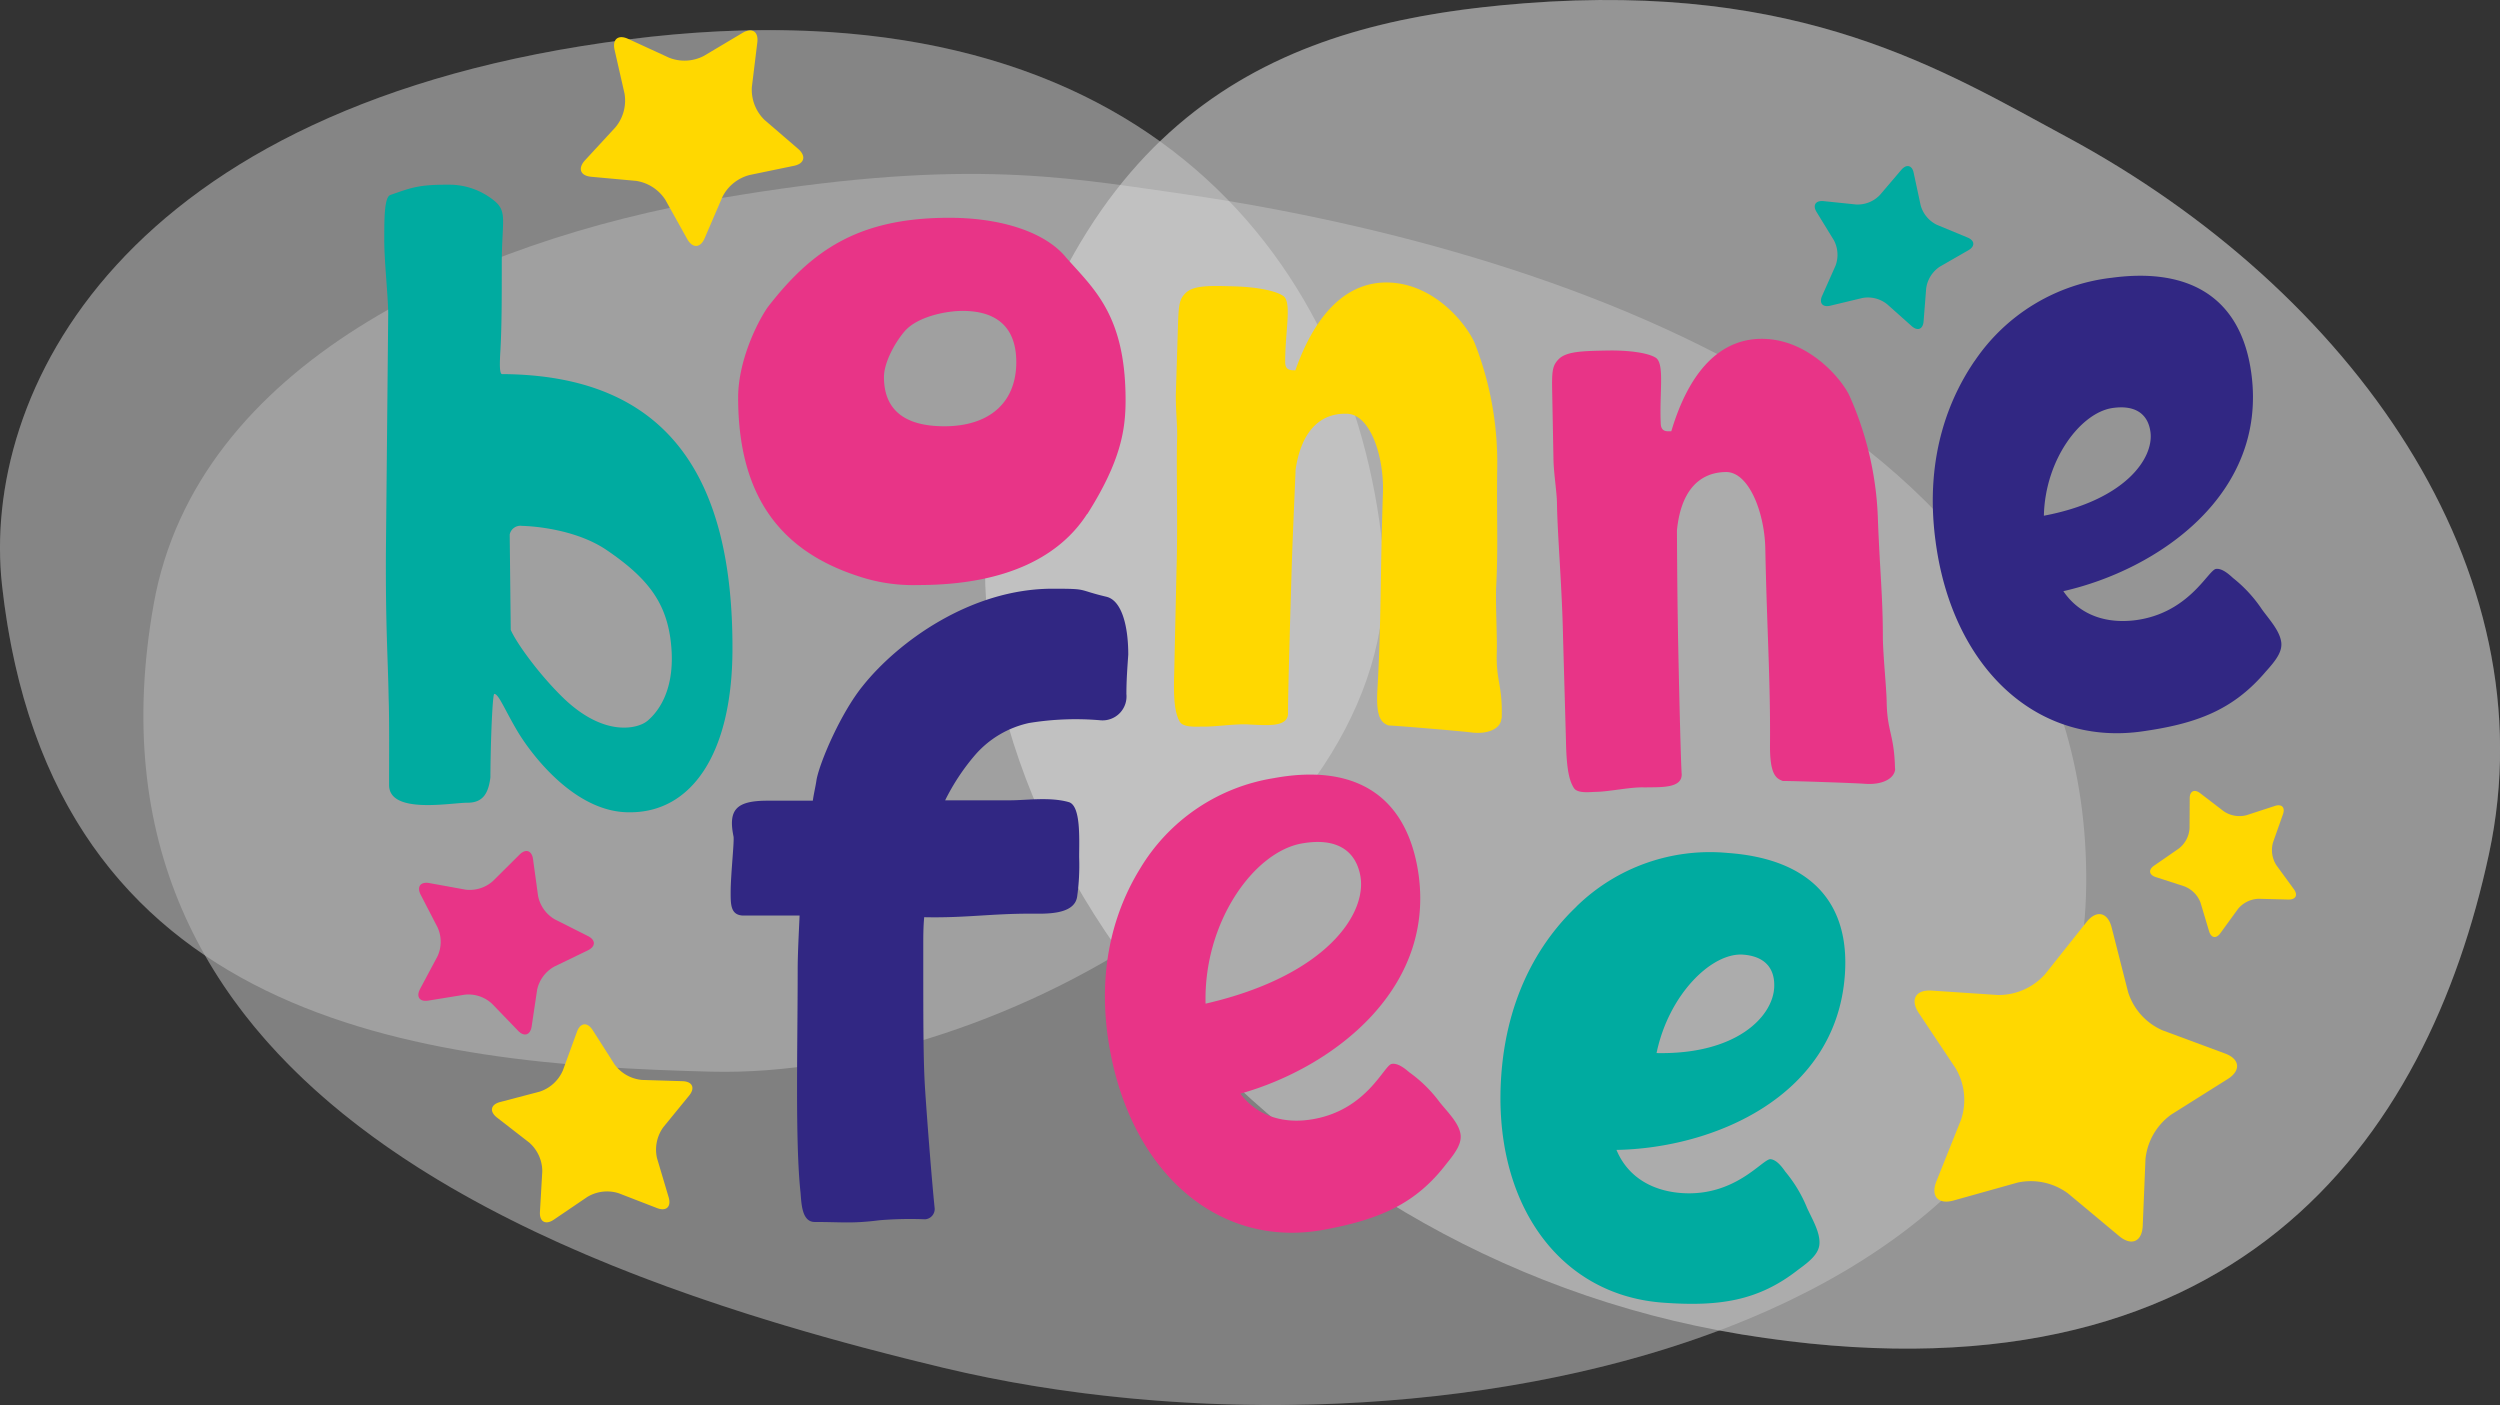
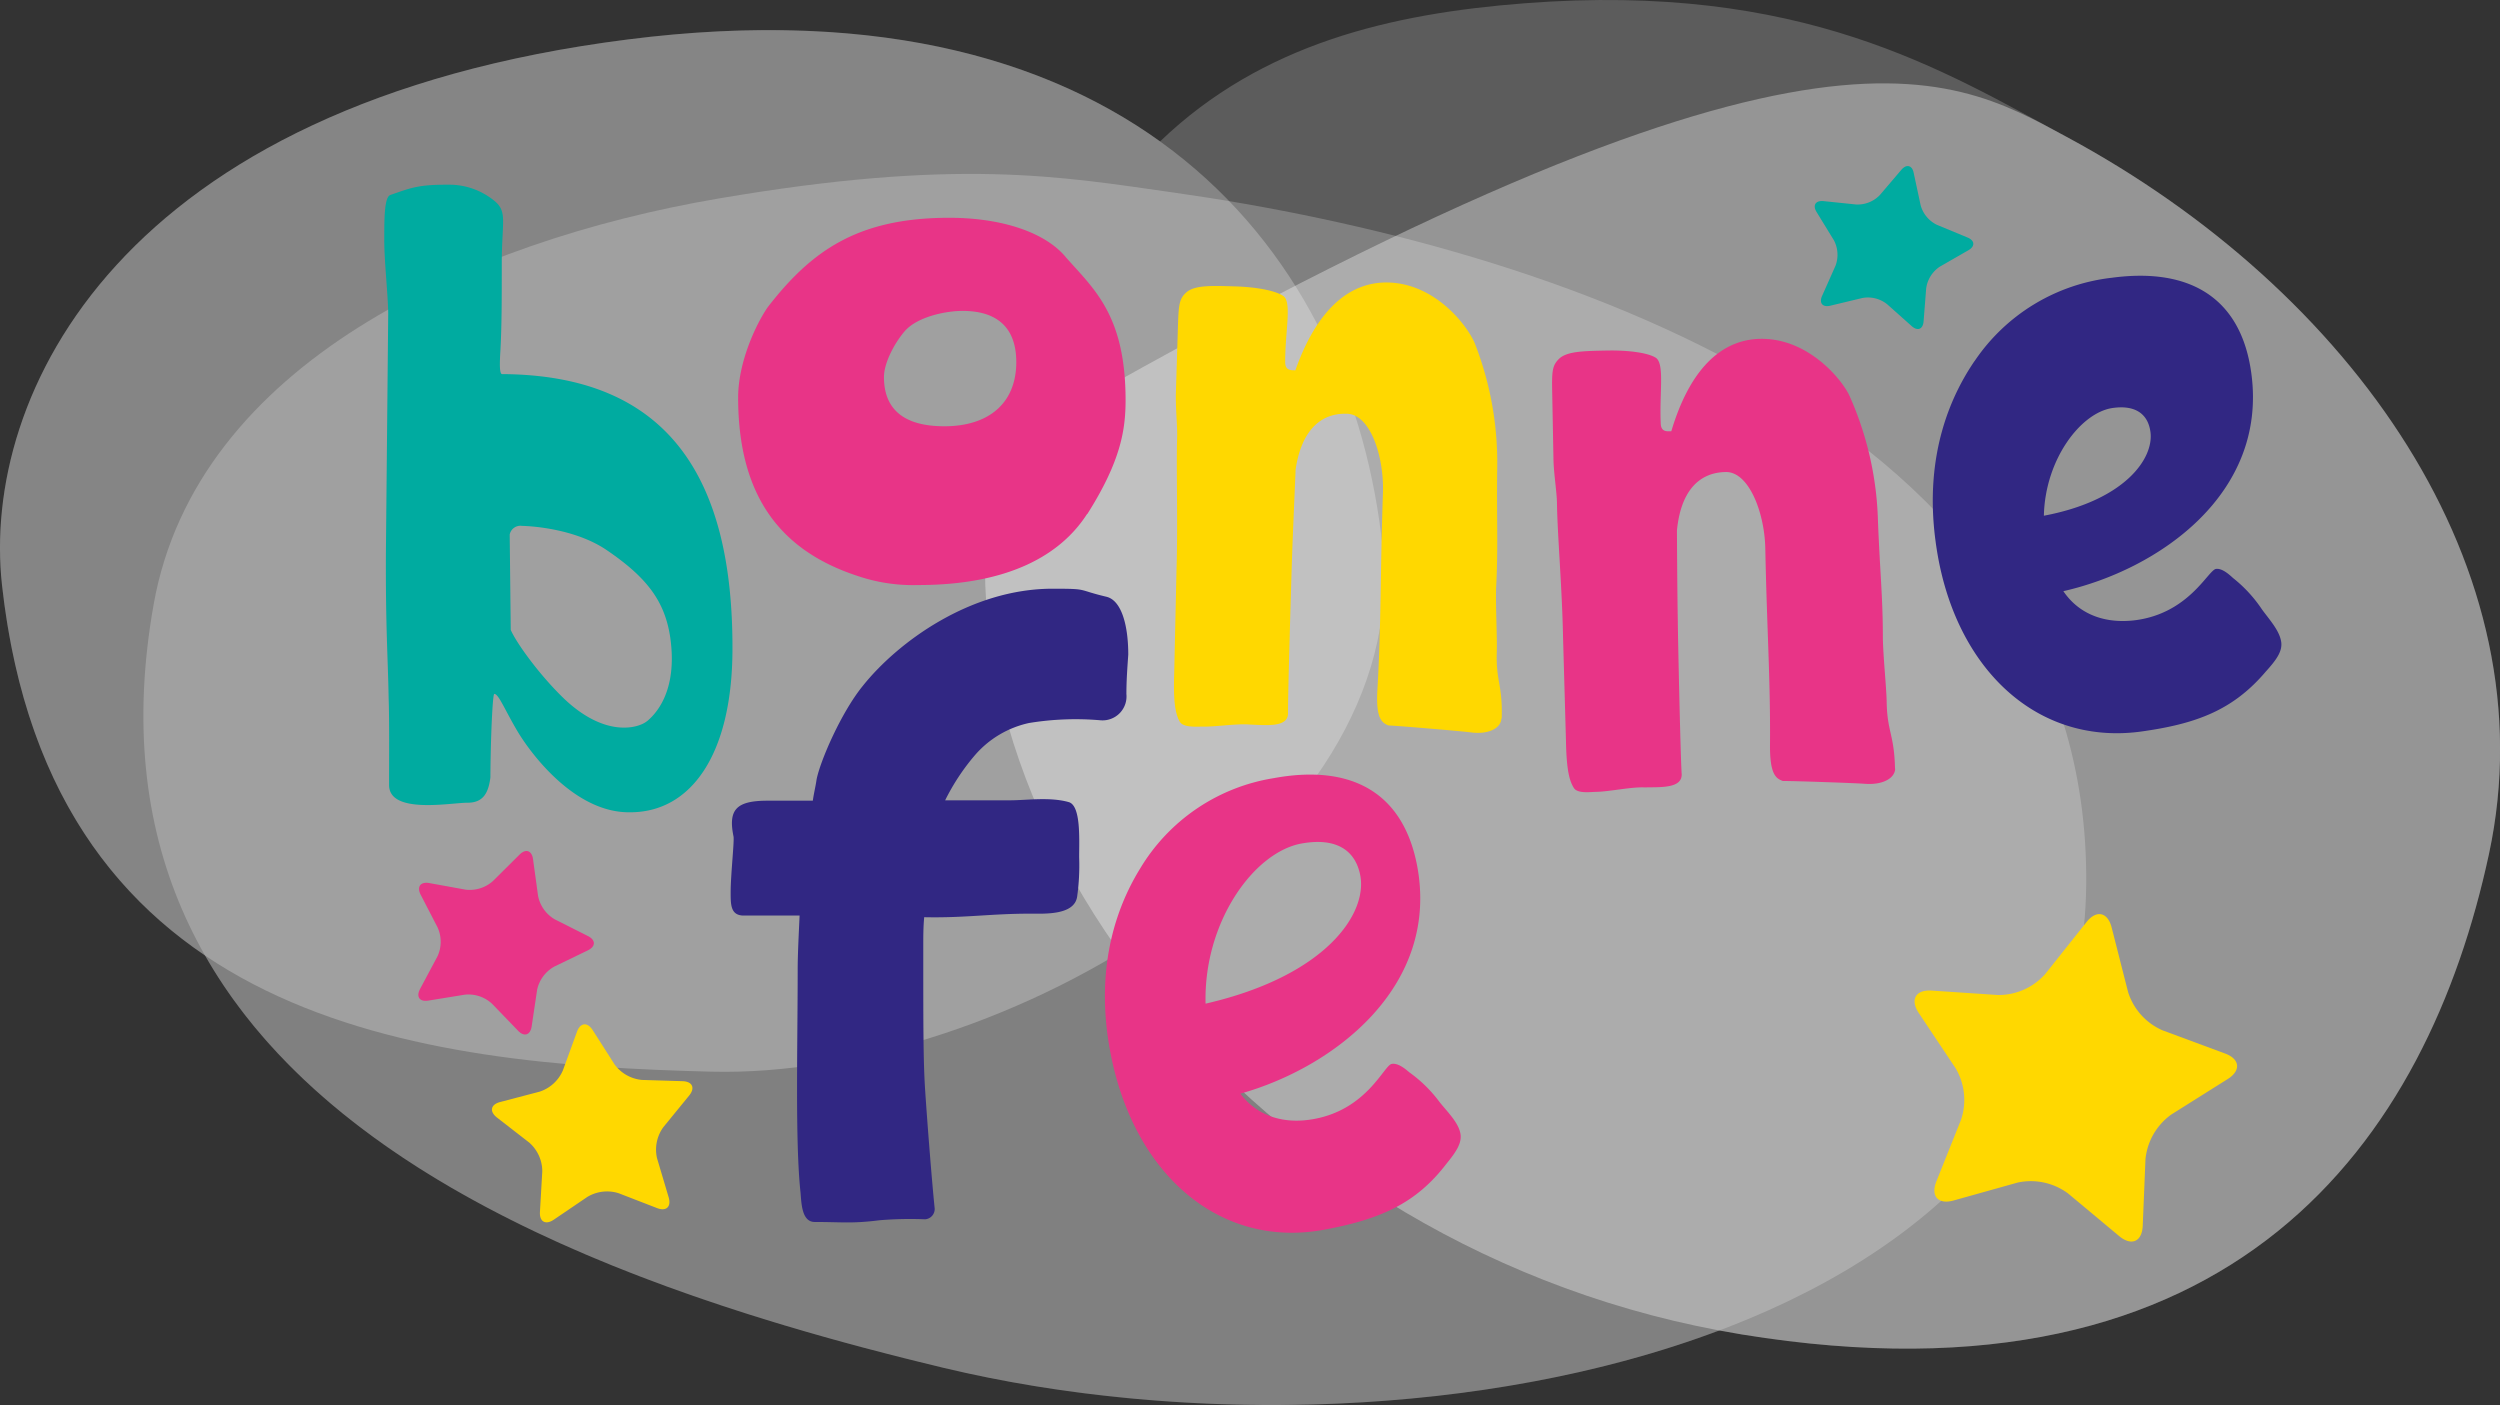
<svg xmlns="http://www.w3.org/2000/svg" id="Слой_1" data-name="Слой 1" viewBox="0 0 457.23 256.97">
  <rect x="0" y="0" width="457.23" height="256.97" fill="#333333" stroke="none" />
  <defs>
    <style>.cls-1,.cls-2,.cls-3,.cls-4{fill:#fff;}.cls-1{opacity:0.2;}.cls-2{opacity:0.35;}.cls-3{opacity:0.22;}.cls-4{opacity:0.25;}.cls-5{fill:#00aba0;}.cls-6{fill:#e83487;}.cls-7{fill:#ffd800;}.cls-8{fill:#312783;}</style>
  </defs>
  <path class="cls-1" d="M378,25.05C355.51,12.94,329.62-3.34,278.83.6c-24.32,1.88-48,7.35-66.66,25.26C190.1,10,158.35,1.68,114.87,7.21,21.85,19-3.49,72.22.37,107.05c3.76,33.89,18,54.76,37.12,67.68,23.59,41.43,80.53,62.4,135.09,75.44,44.29,10.59,99.36,9.18,141.86-6.84,1.38.26,2.77.51,4.16.74,90.3,14.7,125.38-35.71,136.6-87.88S429.94,53.06,378,25.05Z" />
-   <path class="cls-2" d="M378,25.05c52,28,88.43,79,77.22,131.14s-46.3,102.58-136.59,87.88-152.15-96.82-135.89-162S238,3.76,278.83.6C329.62-3.34,355.51,12.94,378,25.05Z" />
+   <path class="cls-2" d="M378,25.05c52,28,88.43,79,77.22,131.14s-46.3,102.58-136.59,87.88-152.15-96.82-135.89-162C329.62-3.34,355.51,12.94,378,25.05Z" />
  <path class="cls-3" d="M214.68,35.22c67.94,9.63,167.72,41.47,166.87,126.6S257,270.36,172.58,250.17C95,231.63,12.65,197.08,28.11,110.49c7.86-44,57.8-66.39,103.17-74.16C175.18,28.81,194,32.29,214.68,35.22Z" />
  <path class="cls-4" d="M.37,107.05C-3.49,72.22,21.85,19,114.87,7.21s132.4,39.71,138,92.9S183.39,197.33,130.08,196,9.28,187.34.37,107.05Z" />
  <path class="cls-5" d="M70.58,101,71,57.47c0-3.18-.74-9.72-.72-13.71,0-3.82,0-7.81,1.16-8.12,3.67-1.26,5-1.89,10.53-1.86a13,13,0,0,1,8.59,3.07c2.22,1.93,1.25,3.68,1.21,11,0,7,0,11.48-.24,16.1-.17,2.71-.18,4.46.3,4.47,30.44.16,42.3,19,42.13,50.59-.1,19.12-7.65,29.61-18.8,29.55-10,.1-18-10.62-20.49-14.77-2.37-4-3.47-6.88-4.27-6.88-.32,0-.68,8.6-.71,15.3-.34,2.55-1.14,4.61-4.17,4.6S71.13,149,71.16,143.55c0-4.78.06-12.11-.08-15.78-.12-7.33-.57-12.91-.5-26.78m47.76,30.91c1.27-1.06,5.7-5.15,4.24-15.33-1-6.65-4.26-11-11.84-16.11-5.68-3.73-13.39-4.24-15.26-4.28a2,2,0,0,0-2.26,1.58l.19,17.44c1.08,2.48,5.13,8,9.16,12,7.84,7.88,14.18,6,15.77,4.69" />
  <path class="cls-6" d="M198.82,94c-4.74,7.4-14.21,13-30.87,13a31.45,31.45,0,0,1-11-1.63C143.22,100.91,135,91.25,135,72.69c0-6.52,3.34-13.54,5.44-16.55,7.9-10.16,16.31-16.31,33.15-16.31,9.82,0,17.72,2.76,21.4,7.28,5.08,5.76,10.87,10.53,10.87,26.08,0,5.39-.87,11.16-7,20.82M165.53,60.5c-1.76,2-3.86,5.73-3.86,8.46,0,5.64,3.33,9,11.05,9,8.06,0,13.15-4.18,13.15-11.73,0-6.64-3.86-9.37-9.82-9.37-3.16,0-8.24,1.09-10.52,3.64" />
  <path class="cls-7" d="M274.59,131.4c-.06,1.76-2.33,3-5.66,2.54-1.59-.21-13.36-1.21-15-1.26-1.26-.52-2.35-1.35-2-6.76.69-11.94.49-20.88,1-35.86.2-6.53-2.27-14.26-6.57-14.39-5.1-.16-8.4,3.41-9.41,10.23,0,.64-.51,11.47-.67,16.73-.06,1.75-.76,24.53-.71,27.89-.08,2.54-3.89,2.11-6.92,2-2.38-.23-6.39.44-8.78.37-1,0-3.52.21-4.12-.93-.91-1.62-1.15-4.18-1-8.8l.42-18.8c.28-9.09-.07-18.35.12-24.4.06-2.07-.31-5.43-.23-8.14l.39-12.59c.12-3.66.3-4.61,1.45-5.69,1.48-1.39,4.51-1.3,9-1.16,4.3.13,7.47.87,8.72,1.7,1.72,1,.44,6.24.43,12-.06,1.75,1.06,1.62,1.86,1.65,3.85-10.89,9.75-16.28,17.08-16.06,8.61.27,14.43,7.94,15.76,11.18a59.79,59.79,0,0,1,4.08,22.77c-.13,9.24.2,14.36-.2,21.84-.11,3.67.21,8.94.12,11.81-.17,5.41,1.09,5.93.9,12.14" />
  <path class="cls-6" d="M346.61,140.53c0,1.75-2.18,3.07-5.53,2.82-1.6-.13-13.4-.54-15-.51-1.28-.45-2.41-1.23-2.36-6.65.09-12-.56-20.87-.86-35.86-.12-6.53-3-14.13-7.28-14-5.1.1-8.22,3.82-8.88,10.69,0,.64.06,11.48.16,16.74,0,1.75.48,24.54.71,27.89,0,2.55-3.79,2.3-6.81,2.36-2.4-.11-6.37.76-8.76.81-1,0-3.5.39-4.16-.72-1-1.57-1.35-4.12-1.44-8.74l-.53-18.8c-.18-9.08-1-18.32-1.11-24.37,0-2.07-.58-5.41-.64-8.12l-.24-12.59c-.07-3.67.07-4.63,1.16-5.76,1.41-1.47,4.44-1.53,8.9-1.61,4.3-.08,7.5.49,8.79,1.26,1.77.93.76,6.21,1,11.94,0,1.75,1.15,1.57,1.94,1.56,3.3-11.07,8.93-16.76,16.26-16.9,8.6-.17,14.8,7.2,16.3,10.36a59.86,59.86,0,0,1,5.22,22.54c.34,9.24.92,14.33.91,21.83.07,3.66.65,8.91.7,11.78.11,5.42,1.39,5.87,1.52,12.09" />
  <path class="cls-8" d="M206,126.85a4.38,4.38,0,0,1-4.67,4.89,52.85,52.85,0,0,0-13.12.49,18.19,18.19,0,0,0-10,6,39.81,39.81,0,0,0-5.35,8.14h11.91c2.94,0,7.25-.65,10.7.33,2.25.65,1.9,6.84,1.9,10.1A41,41,0,0,1,197,164c-.52,3.42-6,3.1-8.46,3.1-7.43,0-12.09.81-19.51.65-.17,1.79-.17,3.58-.17,5.54,0,14.5,0,20.85.34,26.06s1.21,16.45,1.73,21.5A1.89,1.89,0,0,1,169.2,223a68,68,0,0,0-8.29.17c-5.17.65-6.9.32-11.91.32-2.42,0-2.42-3.58-2.59-5.37-1-9.29-.52-26.88-.52-40.73,0-2.77.18-6.19.35-9.94H136.05c-2.42,0-2.42-1.95-2.42-4.23,0-3.26.7-9.45.52-10.26-1-4.89.52-6.52,6.22-6.52h8.29c.17-1.3.51-2.61.69-3.91.69-3.42,4.49-12.22,8.46-17.1,6.39-8,19.68-17.76,34.7-17.76,6.73,0,4.32.16,9.84,1.47,2.76.65,4,5.21,4,10.58-.17,2.45-.34,4.73-.34,7.17" />
  <path class="cls-6" d="M208.54,158.82a34.91,34.91,0,0,1,24.34-16.49c14.43-2.67,23.85,2.72,26.34,16.21,4,21.94-15.26,36.69-32.37,41.48,3.22,4.27,8.17,5.62,13.5,4.63,9.72-1.79,12.77-9.81,14.18-10.07,1.1-.21,2.43.85,3.2,1.52a24.92,24.92,0,0,1,5.55,5.45c1.47,1.84,3.45,3.74,3.82,5.78.32,1.72-.83,3.4-2.55,5.5-5.61,7.35-12.22,10.2-22.41,12.08-19.12,3.53-35-10.24-39.13-32.81-3-16.3,1.91-27.42,5.53-33.28m40.24,1.27c-.83-4.3-4.05-7-10.68-5.83-8.77,1.54-18,14.41-17.61,29.3,22-5.06,29.64-16.45,28.29-23.47" />
-   <path class="cls-5" d="M288.32,165.79A34.92,34.92,0,0,1,316,156c14.63,1.05,22.39,8.64,21.41,22.31-1.59,22.26-24,31.68-41.77,32,2.05,4.94,6.5,7.5,11.9,7.89,9.86.7,14.84-6.29,16.27-6.19,1.11.08,2.13,1.44,2.71,2.28a25,25,0,0,1,4,6.68c1,2.14,2.39,4.48,2.24,6.55-.12,1.75-1.65,3.08-3.85,4.67-7.28,5.72-14.39,6.81-24.72,6.06-19.4-1.39-31.26-18.7-29.62-41.59,1.19-16.54,8.74-26.07,13.72-30.82m36.19,14.9c.21-3.26-1.33-5.8-5.64-6.14-5.7-.46-13.62,7.18-15.87,18,14.53.3,21.17-6.59,21.51-11.9" />
  <path class="cls-8" d="M361.11,66.08A35,35,0,0,1,386.24,50.8c14.53-1.95,23.68,3.89,25.51,17.48,3,22.12-17.05,35.91-34.38,39.84,3,4.42,7.89,6,13.26,5.3,9.79-1.32,13.24-9.18,14.66-9.37,1.11-.15,2.39,1,3.12,1.67a25,25,0,0,1,5.28,5.73c1.38,1.9,3.25,3.9,3.53,6,.23,1.74-1,3.36-2.82,5.37-6,7.07-12.7,9.59-23,11C372.16,136.33,357,121.8,354,99c-2.21-16.43,3.25-27.29,7.15-33m32.15,13c-.4-3-2.44-5-6.86-4.39-5.85.79-12.41,9.39-12.63,19.71,14.74-2.78,20.15-10.43,19.49-15.32" />
  <path class="cls-7" d="M105.52,188.71c.61-1.69,1.9-1.83,2.87-.32l4,6.27a7,7,0,0,0,5,2.85l7.45.23c1.8.06,2.34,1.24,1.2,2.63l-4.72,5.78a7,7,0,0,0-1.16,5.66L122.3,219c.5,1.72-.46,2.6-2.13,1.95l-7-2.71a7,7,0,0,0-5.74.66l-6.16,4.18c-1.49,1-2.62.37-2.52-1.42l.43-7.45a7,7,0,0,0-2.4-5.25l-5.89-4.57c-1.42-1.11-1.16-2.38.58-2.84l7.21-1.89a7,7,0,0,0,4.27-3.9Z" />
  <path class="cls-5" d="M347.74,31.06c.94-1.11,2-.84,2.26.57l1.27,5.91a5.64,5.64,0,0,0,3,3.59l5.58,2.31c1.34.55,1.41,1.61.15,2.33l-5.22,3a5.67,5.67,0,0,0-2.5,4l-.47,6c-.11,1.45-1.09,1.84-2.17.88l-4.49-4a5.61,5.61,0,0,0-4.53-1.15l-5.87,1.41c-1.41.34-2.09-.47-1.5-1.8l2.45-5.51a5.68,5.68,0,0,0-.31-4.68l-3.15-5.14c-.76-1.23-.2-2.13,1.24-2l6,.62a5.63,5.63,0,0,0,4.34-1.74Z" />
-   <path class="cls-7" d="M400.48,146c0-1.32.86-1.73,1.9-.94l4.33,3.32a5.12,5.12,0,0,0,4.17.71l5.18-1.69c1.25-.41,1.92.27,1.48,1.51l-1.82,5.15a5.14,5.14,0,0,0,.61,4.18l3.21,4.4c.78,1.07.33,1.91-1,1.88l-5.45-.14a5.12,5.12,0,0,0-3.79,1.87l-3.21,4.42c-.76,1.06-1.7.9-2.07-.36l-1.56-5.22a5.13,5.13,0,0,0-3-3l-5.19-1.68c-1.25-.41-1.39-1.35-.3-2.09l4.48-3.1a5.07,5.07,0,0,0,2-3.74Z" />
  <path class="cls-6" d="M95,156.32c1.15-1.16,2.27-.79,2.49.83l.92,6.71a6.4,6.4,0,0,0,3.05,4.28l6.06,3.05c1.46.73,1.45,1.91,0,2.62l-6.1,2.95A6.38,6.38,0,0,0,98.24,181l-1,6.7c-.24,1.62-1.37,2-2.5.8L90,183.59a6.33,6.33,0,0,0-5-1.67L78.35,183c-1.6.27-2.29-.69-1.52-2.13l3.2-6a6.33,6.33,0,0,0,0-5.25l-3.1-6c-.75-1.45,0-2.4,1.56-2.12l6.67,1.21a6.35,6.35,0,0,0,5-1.58Z" />
  <path class="cls-7" d="M381.6,168.65c1.81-2.29,3.89-1.85,4.61,1l3,11.79a11.37,11.37,0,0,0,6.3,7l11.41,4.23c2.75,1,3,3.13.49,4.69l-10.3,6.48a11.44,11.44,0,0,0-4.72,8.17l-.5,12.15c-.11,2.93-2.05,3.79-4.3,1.92l-9.35-7.8a11.43,11.43,0,0,0-9.22-2l-11.72,3.28c-2.82.79-4.24-.78-3.15-3.5l4.52-11.3a11.39,11.39,0,0,0-1-9.38l-6.75-10.12c-1.62-2.44-.56-4.28,2.36-4.09l12.14.81a11.43,11.43,0,0,0,8.62-3.82Z" />
-   <path class="cls-7" d="M135.83,6c1.71-1,2.91-.24,2.68,1.74l-1,8.17a7.72,7.72,0,0,0,2.29,6L146,27.25c1.49,1.31,1.12,2.7-.82,3.08L137.13,32a7.72,7.72,0,0,0-5,4l-3.25,7.56c-.78,1.83-2.21,1.9-3.19.17l-4-7.18a7.75,7.75,0,0,0-5.36-3.47l-8.2-.75c-2-.18-2.49-1.52-1.15-3l5.59-6.06a7.67,7.67,0,0,0,1.65-6.16l-1.82-8c-.44-1.94.67-2.84,2.48-2l7.48,3.44a7.65,7.65,0,0,0,6.38-.33Z" />
</svg>